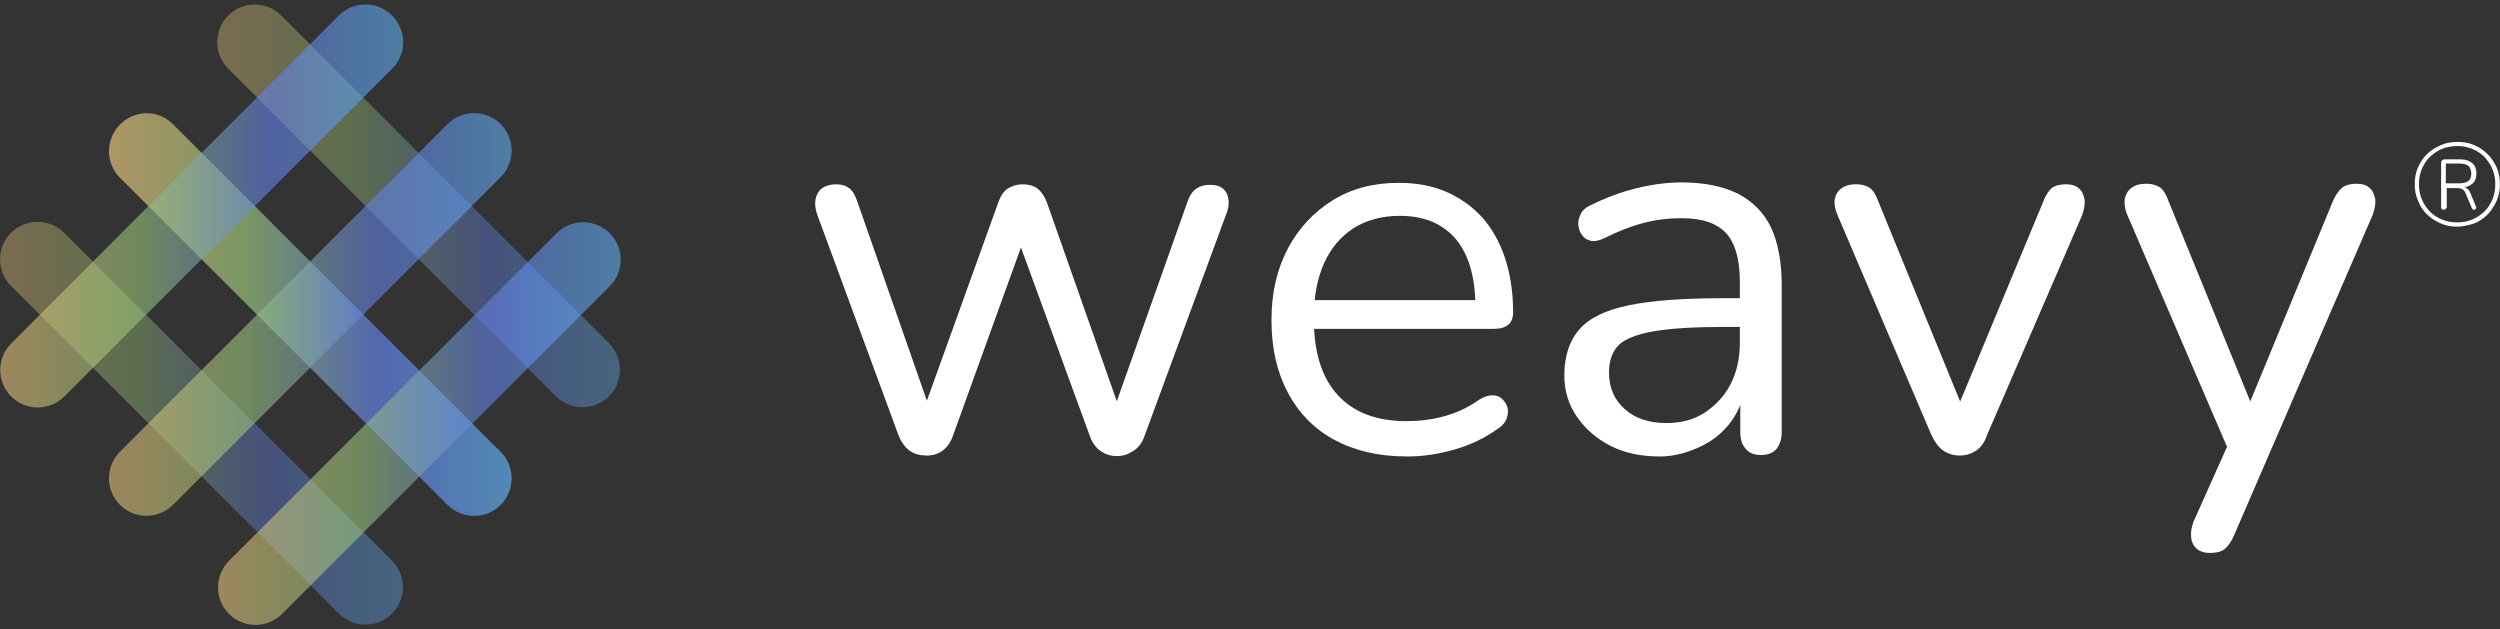
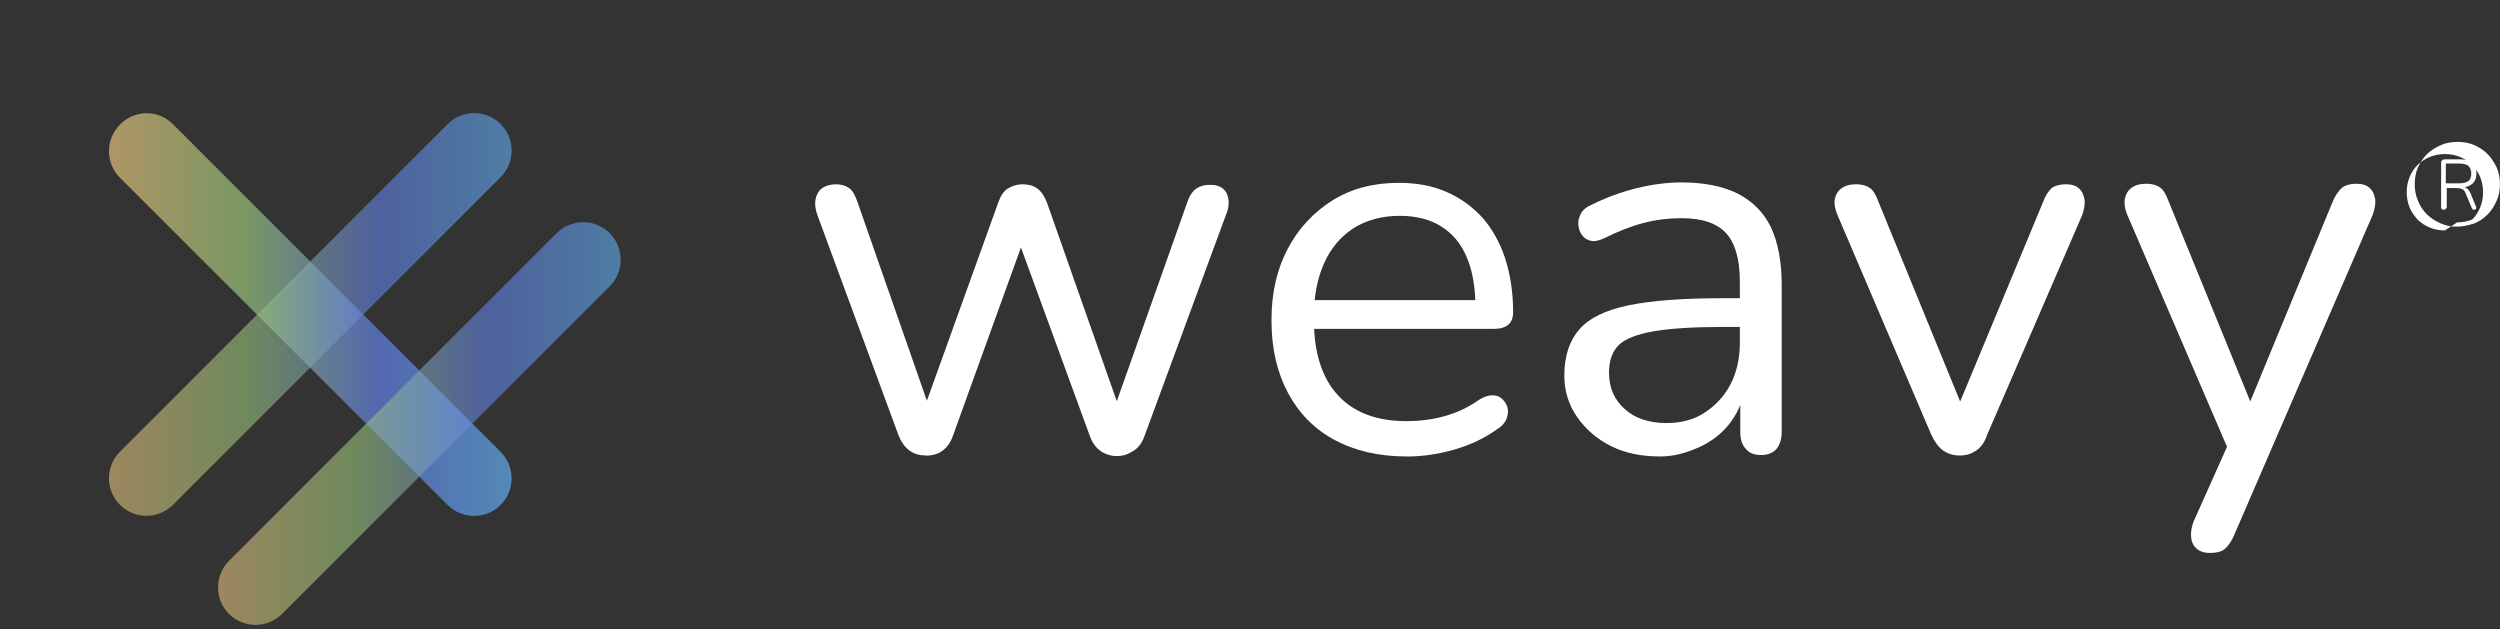
<svg xmlns="http://www.w3.org/2000/svg" xmlns:xlink="http://www.w3.org/1999/xlink" id="Layer_1" version="1.1" viewBox="0 0 563.87 141.9">
  <rect x="0" y="0" width="563.87" height="141.9" fill="#333333" stroke="none" />
  <defs>
    <style>
      .st0 {
        fill: url(#linear-gradient4);
      }

      .st0, .st1, .st2, .st3, .st4, .st5 {
        isolation: isolate;
      }

      .st0, .st1, .st5 {
        opacity: .6;
      }

      .st1 {
        fill: url(#linear-gradient5);
      }

      .st6 {
        fill: #fff;
      }

      .st2 {
        fill: url(#linear-gradient2);
      }

      .st2, .st4 {
        opacity: .4;
      }

      .st3 {
        fill: url(#linear-gradient1);
        opacity: .7;
      }

      .st4 {
        fill: url(#linear-gradient);
      }

      .st5 {
        fill: url(#linear-gradient3);
      }
    </style>
    <linearGradient id="linear-gradient" x1="90.88" y1="-196.14" x2="0" y2="-196.14" gradientTransform="translate(0 291.6)" gradientUnits="userSpaceOnUse">
      <stop offset="0" stop-color="#61afef" />
      <stop offset=".33" stop-color="#627fe6" />
      <stop offset=".66" stop-color="#98c379" />
      <stop offset="1" stop-color="#e5c07b" />
    </linearGradient>
    <linearGradient id="linear-gradient1" x1="115.4" y1="-220.65" x2="24.57" y2="-220.65" xlink:href="#linear-gradient" />
    <linearGradient id="linear-gradient2" x1="139.83" y1="-245.17" x2="49" y2="-245.17" xlink:href="#linear-gradient" />
    <linearGradient id="linear-gradient3" x1="140" y1="-196.07" x2="49.18" y2="-196.07" xlink:href="#linear-gradient" />
    <linearGradient id="linear-gradient4" x1="115.4" y1="-220.67" x2="24.57" y2="-220.67" xlink:href="#linear-gradient" />
    <linearGradient id="linear-gradient5" x1="90.94" y1="-245.15" x2=".06" y2="-245.15" xlink:href="#linear-gradient" />
  </defs>
  <g>
    <g>
      <path class="st6" d="M208.93,102.74c-1.38,0-2.66-.32-3.72-1.06s-1.91-1.91-2.55-3.5l-18.27-49.6c-.53-1.38-.64-2.66-.42-3.72.21-1.06.74-1.91,1.49-2.44.85-.53,1.81-.85,3.08-.85s2.23.32,2.97.85,1.38,1.59,1.91,3.19l17.1,48.96h-2.97l17.63-48.96c.53-1.49,1.27-2.55,2.12-3.08s2.02-.96,3.4-.96c1.27,0,2.44.32,3.29.96.85.64,1.59,1.7,2.12,3.08l17.21,48.96h-2.87l17.42-49.17c.53-1.49,1.27-2.44,2.12-2.97s1.81-.74,2.97-.74c1.27,0,2.34.32,2.97.96.74.64,1.06,1.49,1.17,2.55s-.11,2.23-.64,3.4l-18.27,49.6c-.53,1.59-1.38,2.76-2.55,3.5s-2.34,1.17-3.72,1.17-2.66-.42-3.72-1.17-1.91-1.91-2.44-3.5l-18.16-49.7h5.31l-17.95,49.7c-.53,1.59-1.38,2.76-2.44,3.5-.85.64-2.12,1.06-3.61,1.06Z" />
      <path class="st6" d="M317.26,102.95c-6.27,0-11.68-1.27-16.25-3.72s-8.07-6.05-10.51-10.62-3.72-9.98-3.72-16.36,1.27-11.58,3.72-16.25c2.44-4.57,5.84-8.18,10.09-10.83s9.24-3.93,14.87-3.93c4.04,0,7.54.64,10.73,2.02s5.84,3.29,8.18,5.84c2.23,2.55,3.93,5.63,5.1,9.13,1.17,3.61,1.81,7.65,1.81,12.11,0,1.27-.32,2.23-1.06,2.87s-1.81.96-3.19.96h-42.59v-6.48h40.25l-1.91,1.59c0-4.35-.64-8.18-1.91-11.15-1.27-3.08-3.19-5.42-5.74-7.01-2.44-1.59-5.63-2.44-9.35-2.44-4.14,0-7.65.96-10.62,2.87-2.87,1.91-5.1,4.57-6.58,7.97-1.49,3.4-2.23,7.33-2.23,11.79v.74c0,7.54,1.81,13.17,5.42,17.1s8.82,5.84,15.51,5.84c2.76,0,5.52-.32,8.28-1.06,2.76-.74,5.42-1.91,7.97-3.72,1.17-.74,2.23-1.06,3.08-1.06.96,0,1.7.32,2.23.85s.96,1.17,1.17,1.91c.21.74.11,1.59-.21,2.55-.32.85-1.06,1.7-2.12,2.34-2.66,1.91-5.84,3.5-9.56,4.57s-7.22,1.59-10.83,1.59Z" />
      <path class="st6" d="M374.29,102.95c-4.04,0-7.75-.74-10.94-2.34s-5.74-3.82-7.65-6.58c-1.91-2.76-2.87-5.84-2.87-9.35,0-4.35,1.17-7.86,3.4-10.41s5.95-4.35,11.15-5.42,12.21-1.59,21.24-1.59h5.52v6.48h-5.42c-6.58,0-11.79.32-15.61.96s-6.48,1.7-7.97,3.08c-1.49,1.49-2.23,3.5-2.23,6.27,0,3.4,1.17,6.05,3.5,8.18,2.34,2.12,5.52,3.19,9.45,3.19,3.29,0,6.16-.74,8.6-2.34,2.44-1.59,4.46-3.72,5.84-6.37s2.12-5.84,2.12-9.35v-13.81c0-5.1-1.06-8.71-3.08-10.94-2.02-2.23-5.42-3.4-9.98-3.4-2.87,0-5.74.32-8.6,1.06s-5.84,1.91-9.03,3.5c-1.17.53-2.12.74-2.97.53s-1.49-.64-1.91-1.27c-.53-.64-.74-1.38-.85-2.23-.11-.85.11-1.7.53-2.55.42-.85,1.17-1.49,2.12-1.91,3.61-1.81,7.12-3.08,10.62-3.93s6.9-1.27,9.98-1.27c5.1,0,9.35.85,12.74,2.55,3.29,1.7,5.84,4.25,7.43,7.54,1.59,3.4,2.44,7.75,2.44,13.06v33.14c0,1.59-.42,2.87-1.17,3.82-.74.85-1.91,1.38-3.4,1.38-1.59,0-2.76-.42-3.5-1.38-.85-.85-1.27-2.12-1.27-3.82v-9.56h1.06c-.64,3.08-1.91,5.74-3.72,7.97s-4.14,3.93-6.8,5.1-5.42,2.02-8.82,2.02Z" />
      <path class="st6" d="M441.94,102.74c-1.38,0-2.66-.42-3.72-1.17s-1.91-2.02-2.66-3.61l-21.13-49.49c-.53-1.27-.74-2.34-.64-3.4.21-1.06.64-1.91,1.49-2.55.85-.64,1.91-.96,3.4-.96,1.27,0,2.34.32,3.08.85.74.53,1.38,1.59,1.91,3.08l20.07,49.07h-3.29l20.39-49.07c.53-1.49,1.27-2.44,1.91-3.08.74-.53,1.81-.85,3.19-.85,1.27,0,2.34.32,2.97.96.74.64,1.06,1.49,1.27,2.55.11,1.06-.11,2.12-.53,3.4l-21.45,49.6c-.53,1.59-1.38,2.87-2.55,3.61s-2.23,1.06-3.72,1.06Z" />
      <path class="st6" d="M498.44,124.72c-1.27,0-2.23-.32-2.97-.96-.74-.64-1.17-1.49-1.27-2.66s.11-2.23.53-3.4l8.5-19.01v4.25l-23.47-54.59c-.53-1.27-.64-2.34-.53-3.4.21-1.06.64-1.91,1.49-2.55.85-.64,1.91-.96,3.4-.96,1.27,0,2.34.32,3.08.85.74.53,1.38,1.59,1.91,3.08l20.07,49.17h-3.29l20.29-49.17c.64-1.49,1.38-2.44,2.12-3.08.74-.53,1.81-.85,3.19-.85,1.27,0,2.34.32,2.97.96.74.64,1.06,1.49,1.27,2.55.11,1.06-.11,2.12-.53,3.4l-31.33,72.43c-.64,1.49-1.38,2.44-2.12,3.08-.85.64-1.91.85-3.29.85Z" />
    </g>
-     <path class="st6" d="M554.2,51.12c-1.38,0-2.55-.21-3.72-.74s-2.23-1.17-3.08-2.02-1.59-1.91-2.02-3.08c-.53-1.17-.74-2.44-.74-3.72,0-1.38.21-2.66.74-3.82s1.17-2.12,2.02-2.97c.85-.85,1.91-1.49,3.08-2.02,1.17-.53,2.44-.74,3.82-.74s2.66.21,3.82.74,2.12,1.17,2.97,2.02c.85.85,1.49,1.91,2.02,2.97.53,1.17.74,2.44.74,3.82s-.21,2.55-.74,3.72-1.17,2.23-2.02,3.08c-.85.85-1.91,1.59-2.97,2.02-1.38.42-2.55.74-3.93.74ZM554.2,50.16c1.17,0,2.34-.21,3.4-.64s1.91-1.06,2.76-1.81c.74-.74,1.38-1.7,1.81-2.76s.64-2.12.64-3.4c0-1.17-.21-2.34-.64-3.4-.42-1.06-1.06-1.91-1.81-2.76-.74-.74-1.7-1.38-2.76-1.81s-2.12-.64-3.4-.64c-1.17,0-2.34.21-3.4.64-1.06.42-1.91,1.06-2.76,1.81-.74.74-1.38,1.7-1.81,2.76s-.64,2.12-.64,3.4c0,1.17.21,2.34.64,3.4.42,1.06,1.06,1.91,1.81,2.76.74.74,1.7,1.38,2.76,1.81s2.12.64,3.4.64ZM551.12,47.3c-.32,0-.53-.21-.53-.53v-10.09c0-.21.11-.42.21-.53.11-.11.32-.21.53-.21h3.61c1.17,0,2.02.32,2.66.85s.96,1.38.96,2.34-.32,1.81-.96,2.34c-.64.53-1.49.85-2.66.85l.11-.21c.53,0,.96.11,1.27.32s.64.53.85,1.06l1.27,3.08c.11.21.11.42,0,.53s-.21.21-.42.21c-.11,0-.21,0-.32-.11s-.11-.21-.21-.32l-1.38-3.29c-.21-.53-.53-.85-.85-.96-.42-.21-.85-.21-1.38-.21h-2.34l.32-.21v4.57c-.21.32-.32.53-.74.53ZM551.65,41.35h3.08c.85,0,1.59-.21,2.02-.53s.64-.96.64-1.7-.21-1.27-.64-1.7c-.42-.32-1.06-.53-2.02-.53h-3.08v4.46Z" />
+     <path class="st6" d="M554.2,51.12c-1.38,0-2.55-.21-3.72-.74s-2.23-1.17-3.08-2.02-1.59-1.91-2.02-3.08c-.53-1.17-.74-2.44-.74-3.72,0-1.38.21-2.66.74-3.82s1.17-2.12,2.02-2.97c.85-.85,1.91-1.49,3.08-2.02,1.17-.53,2.44-.74,3.82-.74s2.66.21,3.82.74,2.12,1.17,2.97,2.02c.85.85,1.49,1.91,2.02,2.97.53,1.17.74,2.44.74,3.82s-.21,2.55-.74,3.72-1.17,2.23-2.02,3.08c-.85.85-1.91,1.59-2.97,2.02-1.38.42-2.55.74-3.93.74ZM554.2,50.16c1.17,0,2.34-.21,3.4-.64c.74-.74,1.38-1.7,1.81-2.76s.64-2.12.64-3.4c0-1.17-.21-2.34-.64-3.4-.42-1.06-1.06-1.91-1.81-2.76-.74-.74-1.7-1.38-2.76-1.81s-2.12-.64-3.4-.64c-1.17,0-2.34.21-3.4.64-1.06.42-1.91,1.06-2.76,1.81-.74.74-1.38,1.7-1.81,2.76s-.64,2.12-.64,3.4c0,1.17.21,2.34.64,3.4.42,1.06,1.06,1.91,1.81,2.76.74.74,1.7,1.38,2.76,1.81s2.12.64,3.4.64ZM551.12,47.3c-.32,0-.53-.21-.53-.53v-10.09c0-.21.11-.42.21-.53.11-.11.32-.21.53-.21h3.61c1.17,0,2.02.32,2.66.85s.96,1.38.96,2.34-.32,1.81-.96,2.34c-.64.53-1.49.85-2.66.85l.11-.21c.53,0,.96.11,1.27.32s.64.53.85,1.06l1.27,3.08c.11.21.11.42,0,.53s-.21.21-.42.21c-.11,0-.21,0-.32-.11s-.11-.21-.21-.32l-1.38-3.29c-.21-.53-.53-.85-.85-.96-.42-.21-.85-.21-1.38-.21h-2.34l.32-.21v4.57c-.21.32-.32.53-.74.53ZM551.65,41.35h3.08c.85,0,1.59-.21,2.02-.53s.64-.96.64-1.7-.21-1.27-.64-1.7c-.42-.32-1.06-.53-2.02-.53h-3.08v4.46Z" />
  </g>
  <g>
-     <path class="st4" d="M14.5,52.54l73.9,73.9c3.3,3.3,3.3,8.66,0,11.97h0c-3.3,3.3-8.66,3.3-11.97,0L2.48,64.48c-3.3-3.3-3.3-8.66,0-11.97h0c3.3-3.3,8.72-3.3,12.03.03h0Z" />
    <path class="st3" d="M39.02,28.02l73.9,73.9c3.3,3.3,3.3,8.66,0,11.97h0c-3.3,3.3-8.66,3.3-11.97,0L27.05,40.08c-3.3-3.3-3.3-8.66,0-11.97h0c3.33-3.42,8.66-3.42,11.97-.09h0Z" />
-     <path class="st2" d="M63.45,3.51l73.9,73.9c3.3,3.3,3.3,8.66,0,11.97h0c-3.3,3.3-8.66,3.3-11.97,0L51.48,15.48c-3.3-3.3-3.3-8.66,0-11.97h0c3.33-3.33,8.66-3.33,11.97,0h0Z" />
    <path class="st5" d="M137.52,64.57l-73.9,73.9c-3.3,3.3-8.66,3.3-11.97,0h0c-3.3-3.3-3.3-8.66,0-11.97L125.55,52.6c3.3-3.3,8.66-3.3,11.97,0h0c3.3,3.33,3.3,8.66,0,11.97h0Z" />
    <path class="st0" d="M112.92,39.96L39.02,113.86c-3.3,3.3-8.66,3.3-11.97,0h0c-3.3-3.3-3.3-8.66,0-11.97L100.95,27.99c3.3-3.3,8.66-3.3,11.97,0h0c3.3,3.33,3.3,8.66,0,11.97h0Z" />
-     <path class="st1" d="M88.4,15.53L14.5,89.43c-3.3,3.3-8.66,3.3-11.97,0h0c-3.3-3.3-3.3-8.66,0-11.97L76.43,3.48c3.3-3.3,8.66-3.3,11.97,0h0c3.39,3.33,3.39,8.75,0,12.06Z" />
  </g>
</svg>